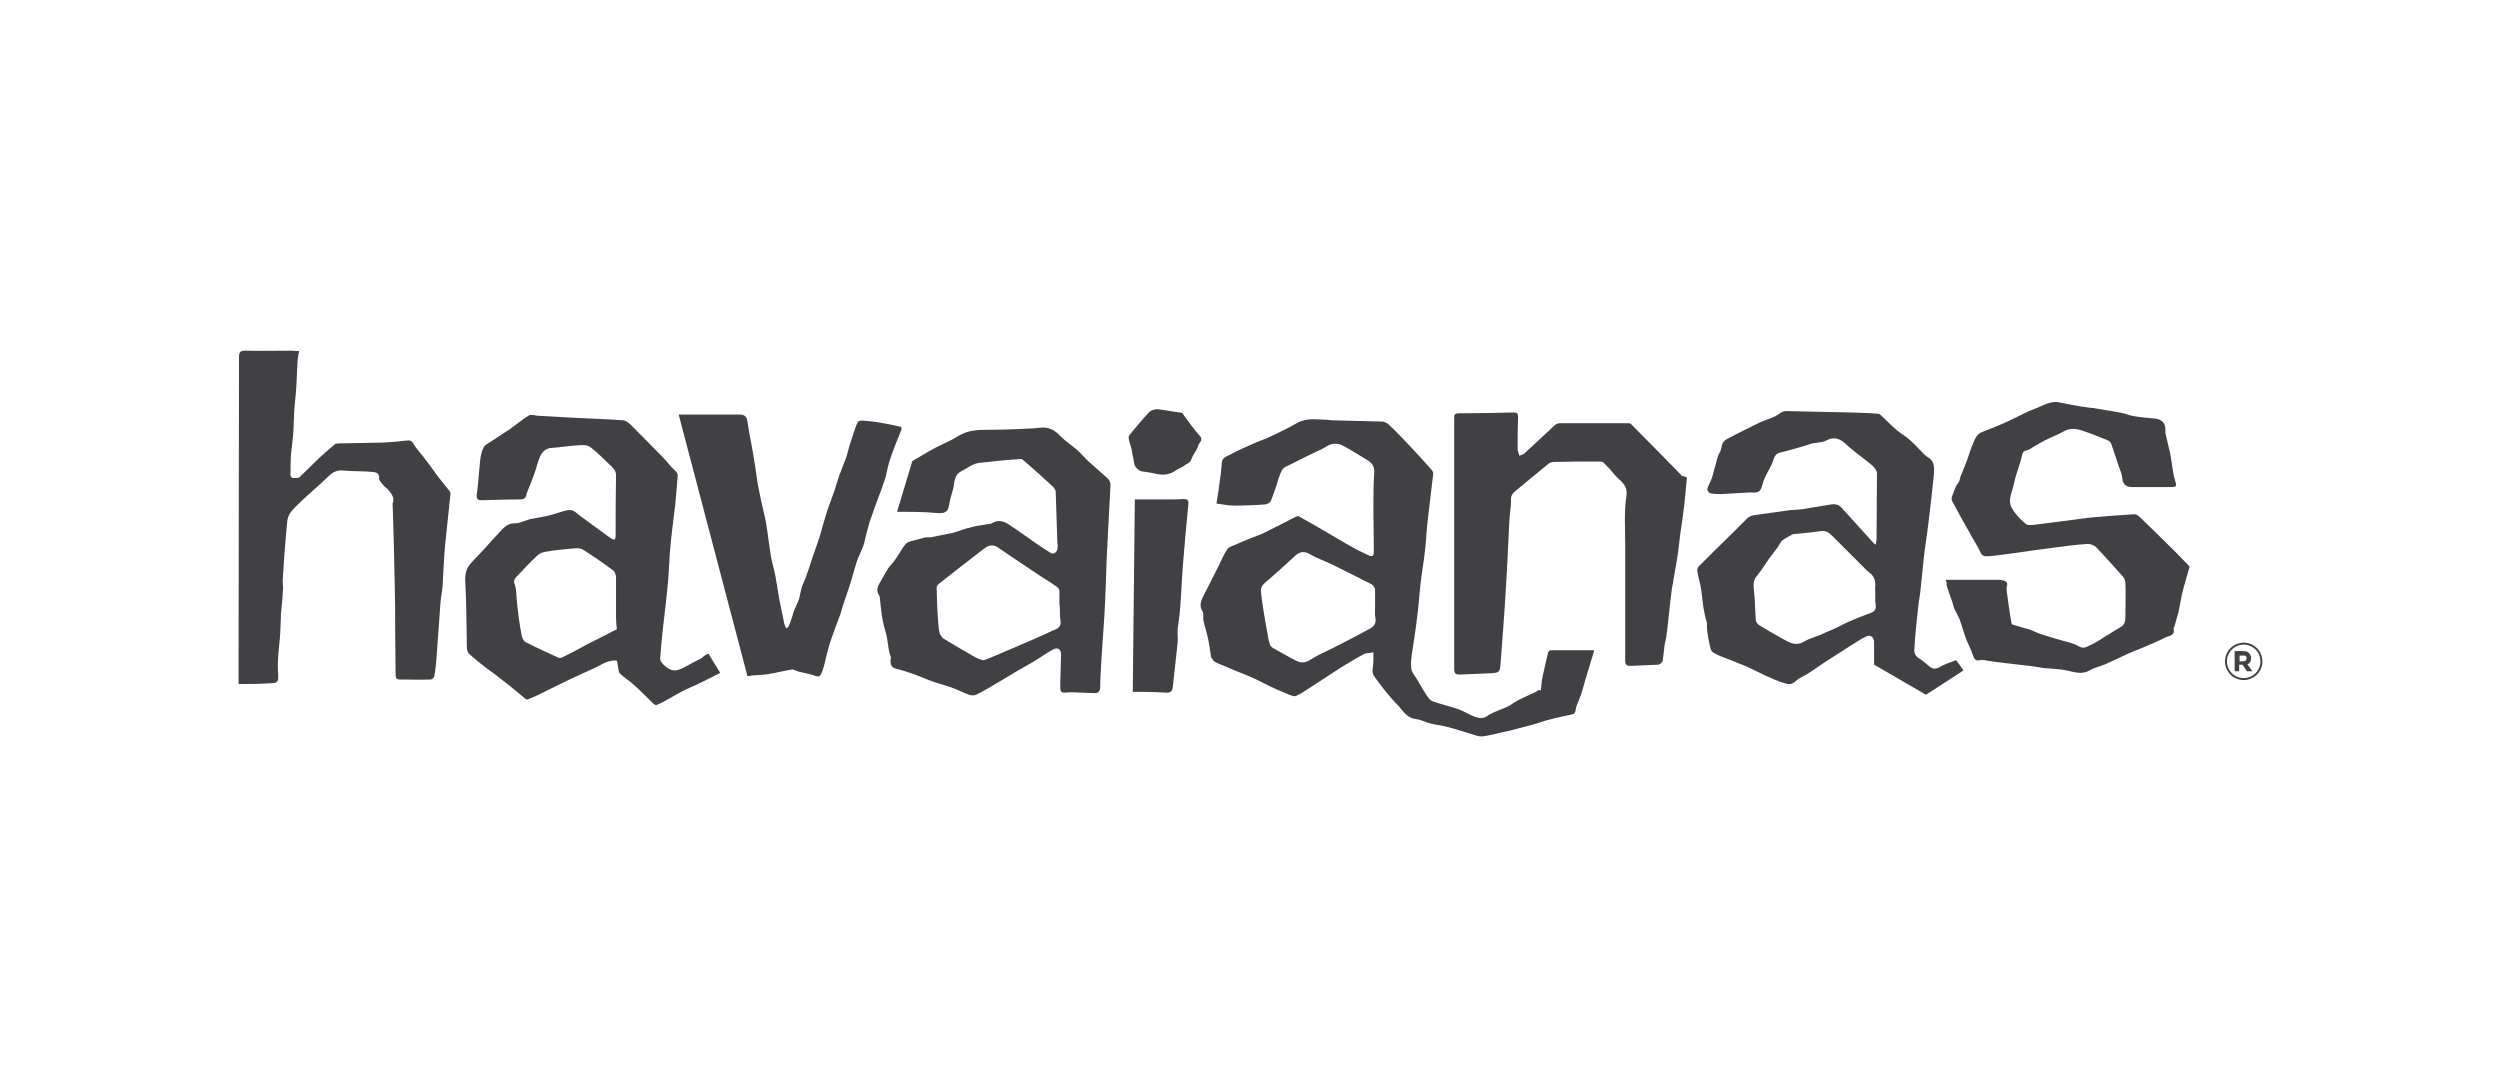
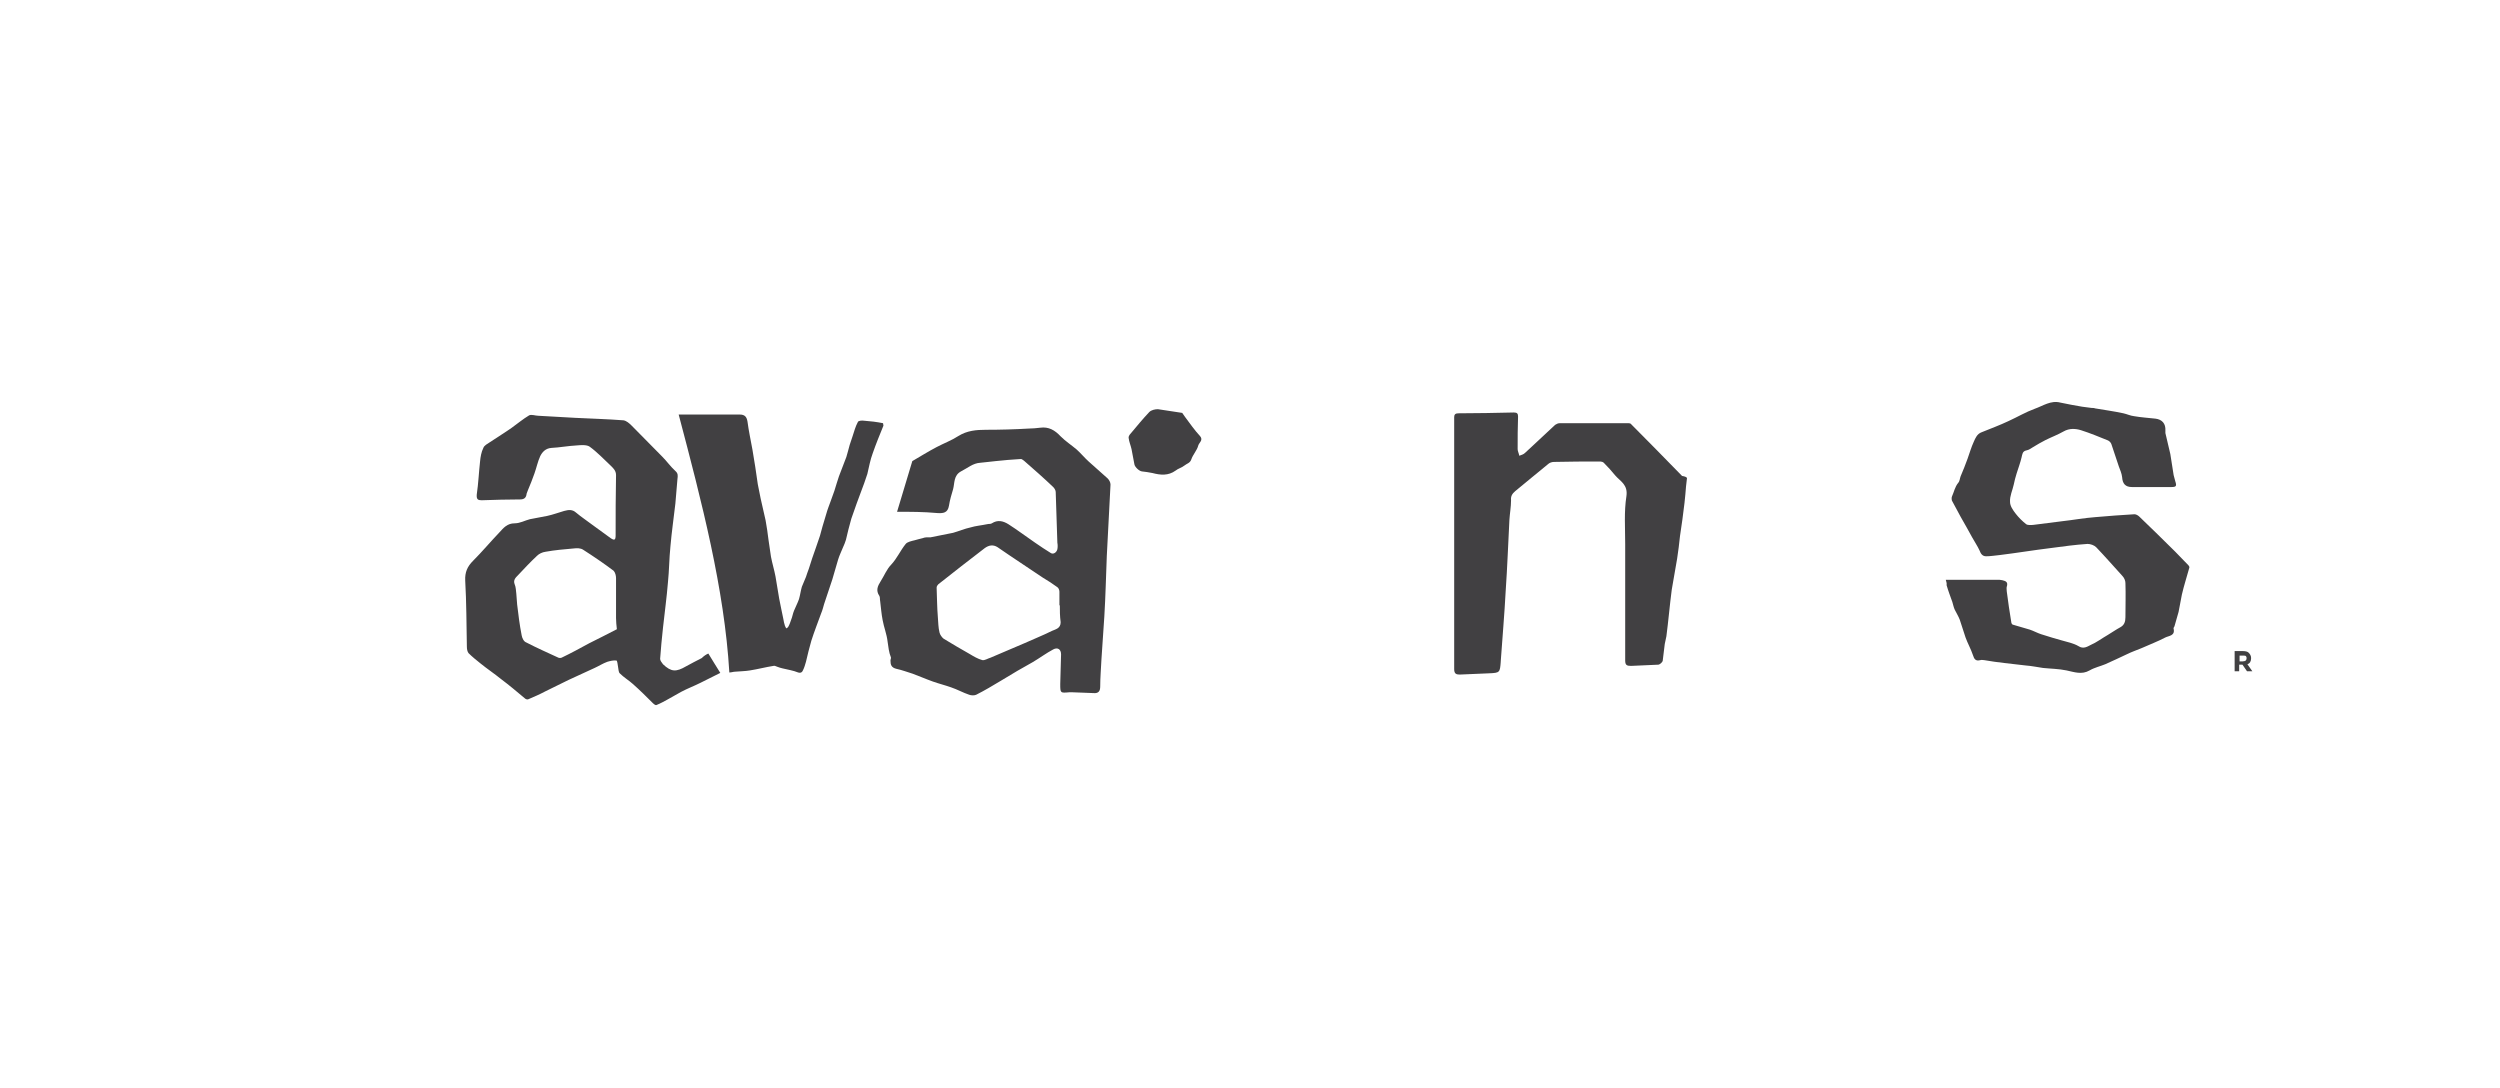
<svg xmlns="http://www.w3.org/2000/svg" version="1.1" id="Layer_1" x="0px" y="0px" viewBox="0 0 606.7 264" style="enable-background:new 0 0 606.7 264;" xml:space="preserve">
  <style type="text/css">
	.st0{fill:#414042;}
	.st1{fill:none;stroke:#414042;stroke-width:0.476;stroke-miterlimit:10;}
</style>
  <g>
    <g>
      <path class="st0" d="M546.3,159.7c0,0.8-0.3,1.3-0.9,1.5l1.2,1.7h-1.3l-1.1-1.6h-0.8v1.6h-1.1v-4.9h1.8c0.8,0,1.3,0.1,1.6,0.4    S546.3,159.1,546.3,159.7z M545,160.3c0.1-0.1,0.2-0.3,0.2-0.6c0-0.3-0.1-0.4-0.2-0.5c-0.1-0.1-0.4-0.1-0.7-0.1h-0.8v1.4h0.8    C544.6,160.5,544.9,160.4,545,160.3z" />
    </g>
-     <circle class="st1" cx="544.5" cy="160.5" r="4.3" />
-     <path class="st0" d="M315,125.2c1.5,0.8,3,1.7,4.6,2.6c2.4,1.4,4.8,2.8,7.2,4.2c1.7,1,3.4,1.9,5.2,2.7c1.1,0.5,1.4,0.3,1.4-0.9   c0-3.5-0.1-6.9-0.1-10.4c0-2.9,0-5.8,0.2-8.7c0.1-1.5-0.5-2.3-1.6-3c-2-1.2-4-2.5-6.1-3.6c-1.2-0.6-2.5-0.6-3.8,0.2   c-1.4,0.9-2.9,1.4-4.4,2.2c-1.5,0.8-3.1,1.5-4.6,2.3c-0.6,0.3-1.2,0.5-1.6,0.9c-0.5,0.6-0.7,1.3-1,2.1c-0.3,0.7-0.4,1.5-0.7,2.2   c-0.4,1.2-0.8,2.4-1.3,3.6c-0.2,0.4-0.8,0.7-1.2,0.8c-2.6,0.2-5.2,0.3-7.7,0.3c-1.4,0-2.7-0.3-4.3-0.5c0.2-1.4,0.5-2.7,0.6-3.9   c0.3-2,0.6-4,0.7-6c0.1-1.2,1.1-1.5,1.7-1.8c2.2-1.2,4.5-2.2,6.8-3.2c1.1-0.5,2.3-0.8,3.4-1.4c2-1,4.1-1.9,6.1-3.1   c2-1.2,4-1.1,6.1-1c0.9,0,1.8,0.1,2.7,0.2c4,0.1,8.1,0.2,12.1,0.3c0.6,0,1.3,0.4,1.8,0.9c1.8,1.7,3.5,3.5,5.2,5.3   c1.7,1.8,3.4,3.7,5.1,5.6c0.2,0.3,0.4,0.7,0.3,1c-0.4,3.7-0.9,7.3-1.3,11c-0.3,2.6-0.4,5.1-0.7,7.7c-0.3,2.7-0.8,5.4-1.1,8.2   c-0.3,2.6-0.4,5.2-0.8,7.8c-0.3,2.9-0.8,5.7-1.2,8.5c-0.2,1.3-0.4,2.7-0.2,4c0.1,0.9,0.9,1.7,1.4,2.6c0.8,1.4,1.6,2.8,2.5,4.1   c0.3,0.5,0.8,1,1.3,1.2c2,0.7,4.1,1.2,6.2,1.9c1.4,0.5,2.6,1.3,3.9,1.8c1,0.4,2.2,0.6,3.2-0.2c0.5-0.4,1.1-0.6,1.7-0.9   c1.5-0.7,3.1-1.1,4.3-2c1.6-1.1,3.4-1.8,5.1-2.6c0.5-0.2,0.9-0.5,1.4-0.8c0.1,0.1,0.3,0.2,0.4,0.2c0.2-1.2,0.2-2.4,0.5-3.6   c0.4-1.9,0.9-3.8,1.3-5.7c0.1-0.2,0.4-0.5,0.6-0.5c3.5,0,7,0,10.6,0c-0.5,1.8-1.1,3.5-1.6,5.3c-0.3,1.1-0.7,2.2-1,3.4   c-0.3,0.9-0.5,1.9-0.9,2.8c-0.3,1-0.9,1.9-1,2.9c-0.1,0.8-0.4,1.1-1,1.2c-1.2,0.3-2.5,0.5-3.7,0.8c-0.9,0.2-1.8,0.5-2.7,0.7   c-1.2,0.4-2.4,0.8-3.6,1.1c-1.1,0.3-2.3,0.6-3.4,0.9c-1.1,0.3-2.3,0.6-3.4,0.8c-1.6,0.4-3.2,0.8-4.8,1c-0.9,0.1-1.9-0.3-2.8-0.6   c-2.1-0.6-4.1-1.3-6.2-1.8c-1.2-0.3-2.4-0.4-3.6-0.7c-1.2-0.3-2.4-1-3.7-1.1c-2.1-0.3-3-2-4.2-3.3c-2.2-2.2-4.1-4.7-5.9-7.2   c-0.6-0.8-0.1-2.4-0.1-3.6c0-0.7,0-1.4,0-2.1c-0.8,0.2-1.7,0.1-2.4,0.5c-1.9,1-3.7,2.1-5.5,3.2c-2.3,1.5-4.6,3-6.9,4.5   c-1.3,0.8-2.6,1.8-4,2.4c-0.6,0.2-1.6-0.3-2.3-0.6c-1.3-0.5-2.6-1.1-3.9-1.7c-1.2-0.6-2.4-1.2-3.6-1.8c-1.6-0.7-3.2-1.4-4.8-2   c-1.3-0.5-2.5-1.1-3.8-1.6c-0.7-0.3-1.5-0.5-1.9-1.3c-0.1-0.2-0.3-0.3-0.3-0.5c-0.2-1.4-0.4-2.9-0.7-4.3c-0.3-1.5-0.8-2.9-1.1-4.3   c-0.1-0.3-0.1-0.7-0.1-1.1c0-0.4,0.1-0.9-0.1-1.2c-1.1-1.6-0.3-3,0.4-4.4c1.2-2.3,2.4-4.7,3.6-7.1c0.6-1.3,1.2-2.6,2-3.8   c0.3-0.4,0.9-0.6,1.4-0.8c1.3-0.6,2.6-1.1,4-1.7c1.2-0.5,2.5-0.9,3.7-1.5c2.1-1,4.1-2.1,6.1-3.1C313.8,125.7,314.3,125.5,315,125.2   z M333.7,147C333.7,147,333.7,147,333.7,147c0-1.2,0-2.3,0-3.5c0-1-0.4-1.5-1.2-1.9c-1.1-0.5-2.2-1.1-3.2-1.6   c-1.9-0.9-3.7-1.9-5.6-2.8c-2-1-4.1-1.7-6-2.8c-1.2-0.7-2.3-0.5-3.3,0.4c-2.5,2.3-4.9,4.5-7.5,6.7c-0.7,0.6-1,1.3-0.9,2.1   c0.2,1.9,0.5,3.8,0.8,5.7c0.3,1.9,0.7,3.7,1,5.6c0.2,1,0.3,1.9,1.2,2.4c1.4,0.8,2.9,1.6,4.3,2.4c1.5,0.8,2.8,1.7,4.7,0.4   c1.7-1.1,3.6-1.9,5.4-2.8c3-1.5,6-3.1,9-4.7c0.9-0.5,1.6-1.2,1.4-2.5C333.6,149.1,333.7,148,333.7,147z" />
    <path class="st0" d="M171.9,158.6c1,1.7,2,3.2,2.9,4.7c-1.6,0.8-3.2,1.6-4.8,2.4c-1.6,0.8-3.2,1.4-4.7,2.2   c-1.1,0.6-2.1,1.2-3.2,1.8c-0.9,0.5-1.8,1-2.8,1.4c-0.2,0.1-0.6-0.2-0.8-0.4c-1.6-1.6-3.2-3.2-4.9-4.7c-1-0.9-2.2-1.6-3.2-2.6   c-0.3-0.3-0.3-1-0.4-1.5c-0.1-0.6-0.2-1.6-0.4-1.6c-0.7-0.1-1.5,0.1-2.2,0.3c-1.1,0.4-2,1-3.1,1.5c-2.1,1-4.2,1.9-6.3,2.9   c-1.9,0.9-3.8,1.9-5.7,2.8c-1.3,0.7-2.7,1.3-4.1,1.9c-0.2,0.1-0.6,0-0.8-0.2c-1.9-1.6-3.8-3.2-5.8-4.7c-1.6-1.3-3.4-2.5-5-3.8   c-1-0.8-2-1.6-2.9-2.5c-0.3-0.4-0.4-1-0.4-1.6c-0.1-5.3-0.1-10.7-0.4-16c-0.1-2,0.5-3.4,1.9-4.8c2.2-2.2,4.2-4.6,6.4-6.9   c1-1.1,1.9-2.2,3.7-2.2c1.3,0,2.5-0.7,3.7-1c1.4-0.3,2.8-0.5,4.2-0.8c1.4-0.3,2.7-0.8,4.1-1.2c1.1-0.3,2-0.4,2.9,0.4   c1.3,1.1,2.7,2,4,3c1.5,1.1,2.9,2.1,4.4,3.2c0.9,0.6,1.2,0.5,1.2-0.7c0-4.9,0-9.7,0.1-14.6c0-1.1-0.7-1.7-1.3-2.3   c-1.7-1.6-3.3-3.3-5.1-4.6c-0.7-0.5-2.1-0.4-3.2-0.3c-2,0.1-4.1,0.5-6.1,0.6c-1.4,0.1-2.2,1-2.7,2c-0.6,1.3-0.9,2.8-1.4,4.2   c-0.5,1.4-1,2.7-1.6,4.1c-0.1,0.3-0.2,0.5-0.3,0.8c-0.1,1-0.6,1.4-1.6,1.4c-3.1,0-6.2,0.1-9.3,0.2c-0.9,0-1.3-0.2-1.2-1.4   c0.4-2.7,0.5-5.3,0.8-8c0.1-1.1,0.3-2.3,0.8-3.3c0.2-0.6,1-1,1.6-1.4c1.8-1.2,3.6-2.3,5.3-3.5c1.4-1,2.7-2.1,4.2-3   c0.6-0.3,1.5,0.1,2.3,0.1c3,0.2,5.9,0.3,8.9,0.5c3.9,0.2,7.8,0.3,11.7,0.6c0.7,0.1,1.4,0.7,2,1.3c2.5,2.5,4.9,5,7.4,7.5   c1.1,1.1,2,2.4,3.2,3.5c0.7,0.6,0.6,1.2,0.5,2c-0.2,2-0.3,3.9-0.5,5.9c-0.4,3.5-0.9,6.9-1.2,10.4c-0.3,2.9-0.3,5.8-0.6,8.7   c-0.3,3.7-0.8,7.3-1.2,11c-0.3,2.5-0.5,5.1-0.7,7.6c0,0.4,0.4,0.9,0.7,1.3c2,1.9,3.2,1.9,5.6,0.5c1.2-0.7,2.5-1.3,3.8-2   C170.8,159.2,171.4,158.8,171.9,158.6z M149.7,152.7c-0.1-1-0.2-1.8-0.2-2.7c0-3.2,0-6.4,0-9.7c0-0.6-0.2-1.4-0.6-1.8   c-2.4-1.8-4.9-3.5-7.4-5.1c-0.6-0.4-1.5-0.4-2.3-0.3c-2.3,0.2-4.6,0.4-6.8,0.8c-0.8,0.1-1.6,0.5-2.1,1c-1.6,1.5-3.1,3.1-4.6,4.7   c-0.6,0.6-1.2,1.2-0.8,2.2c0.3,0.7,0.3,1.5,0.4,2.3c0.1,0.9,0.1,1.7,0.2,2.6c0.3,2.5,0.6,5,1.1,7.5c0.1,0.6,0.5,1.5,1.1,1.7   c2.5,1.3,5.2,2.5,7.8,3.7c0.2,0.1,0.6,0.1,0.8,0c2.3-1.1,4.5-2.3,6.7-3.5C145.2,155,147.4,153.9,149.7,152.7z" />
-     <path class="st0" d="M474.7,160.2c0.6,0.8,1.2,1.6,1.8,2.5c-3,2-6.1,3.9-9.1,5.9c-4.1-2.4-8.3-4.8-12.6-7.3c0-1.6,0-3.5,0-5.5   c0-1.2-0.9-1.9-2-1.3c-1.2,0.6-2.3,1.3-3.4,2c-2.2,1.4-4.5,2.9-6.7,4.3c-1.9,1.3-3.8,2.7-5.8,3.7c-1,0.5-1.8,1.8-3.1,1.5   c-0.7-0.2-1.4-0.4-2-0.6c-1.4-0.6-2.9-1.2-4.3-1.9c-1.1-0.5-2.2-1.1-3.3-1.6c-1.3-0.6-2.6-1-3.9-1.6c-1.6-0.6-3.2-1.1-4.6-2   c-0.6-0.3-0.7-1.5-0.9-2.3c-0.2-0.9-0.4-1.9-0.5-2.9c-0.1-0.7,0-1.4-0.1-2.1c-0.8-2.5-1-5-1.3-7.5c-0.2-1.6-0.7-3.2-1-4.9   c-0.1-0.4,0.1-0.9,0.4-1.2c2.6-2.6,5.2-5.2,7.9-7.8c1.3-1.3,2.6-2.6,3.9-3.9c0.4-0.4,1.1-0.6,1.7-0.7c2.9-0.4,5.7-0.8,8.6-1.2   c0.9-0.1,1.9-0.1,2.8-0.2c2.4-0.4,4.9-0.8,7.3-1.2c0.9-0.1,1.6,0,2.3,0.7c2.6,2.9,5.2,5.7,7.8,8.6c0.1,0.1,0.2,0.2,0.6,0.5   c0.1-0.6,0.2-1,0.2-1.4c0-5.3,0.1-10.6,0.1-15.9c0-0.6-0.5-1.4-1.1-1.9c-2.1-1.8-4.4-3.3-6.4-5.2c-1.5-1.4-2.9-1.9-4.8-0.9   c-1,0.5-2.2,0.5-3.4,0.7c-0.7,0.2-1.5,0.5-2.2,0.7c-1.8,0.5-3.7,1.1-5.5,1.5c-1.6,0.3-1.6,1.7-2.1,2.8c-0.9,1.8-2,3.5-2.4,5.4   c-0.5,1.9-1.7,1.5-2.9,1.5c-2.3,0.1-4.5,0.3-6.8,0.4c-1,0-2,0-2.9-0.2c-0.3-0.1-0.7-0.7-0.7-1c0.3-1,0.9-1.9,1.2-2.9   c0.3-0.8,0.4-1.7,0.7-2.5c0.4-1.2,0.5-2.5,1.2-3.6c0.4-0.6,0.3-1.4,0.6-2c0.2-0.5,0.7-1,1.2-1.2c2.6-1.4,5.3-2.7,7.9-4   c1.6-0.7,3.4-1.1,4.7-2.1c1.1-0.9,2.2-0.6,3.3-0.6c0.1,0,0.2,0,0.2,0c4.5,0.1,9.1,0.2,13.6,0.3c2.3,0.1,4.5,0.1,6.8,0.3   c0.3,0,0.6,0.2,0.8,0.4c1.8,1.7,3.4,3.5,5.6,4.9c1.8,1.2,3.3,3,4.9,4.6c0.3,0.3,0.6,0.5,0.9,0.7c1.7,1,1.5,2.7,1.4,4.3   c-0.4,3.8-0.8,7.7-1.3,11.5c-0.3,2.8-0.8,5.5-1.1,8.3c-0.3,2.9-0.6,5.8-0.9,8.7c-0.1,0.9-0.3,1.8-0.4,2.7c-0.4,3.5-0.8,7.1-1,10.6   c-0.1,0.9-0.1,1.9,1,2.6c1,0.6,1.8,1.4,2.7,2.1c0.8,0.6,1.5,0.6,2.4,0.1C471.7,161.3,473.1,160.8,474.7,160.2z M455.1,144.4   C455.1,144.4,455.1,144.4,455.1,144.4c0-0.8-0.1-1.7,0-2.5c0-1.2-0.4-2.2-1.4-2.9c-0.4-0.3-0.7-0.6-1.1-1c-2.7-2.7-5.4-5.4-8.1-8.1   c-0.7-0.7-1.5-1.2-2.6-1c-2.1,0.3-4.3,0.5-6.5,0.7c-0.1,0-0.2,0-0.2,0c-0.9,0.5-1.8,0.9-2.6,1.5c-0.5,0.4-0.7,1-1.1,1.6   c-0.7,1-1.5,1.9-2.2,2.9c-1,1.4-1.8,2.8-2.9,4.1c-0.8,0.9-0.9,1.9-0.8,3c0.1,1.4,0.3,2.8,0.3,4.2c0.1,1.2,0.1,2.5,0.2,3.7   c0.1,0.4,0.5,0.9,0.8,1.1c2.1,1.3,4.2,2.5,6.4,3.7c1.4,0.8,2.9,1.3,4.5,0.3c1.2-0.7,2.6-1.1,3.9-1.6c1.1-0.5,2.2-1,3.4-1.5   c1.2-0.5,2.3-1.2,3.5-1.7c1.8-0.8,3.6-1.5,5.5-2.2c1-0.4,1.2-1,1.1-2C455,146,455.1,145.2,455.1,144.4z" />
    <path class="st0" d="M217.7,124.2c1.3-4.3,2.5-8.3,3.7-12.3c1.9-1.1,3.8-2.3,5.9-3.4c1.7-0.9,3.6-1.6,5.3-2.7   c2.1-1.3,4.3-1.5,6.7-1.5c3.5,0,6.9-0.1,10.4-0.3c0.9,0,1.8-0.1,2.7-0.2c2.1-0.3,3.6,0.6,5,2.1c1.2,1.2,2.6,2.1,3.9,3.2   c1,0.9,1.9,2,2.9,2.9c1.5,1.4,3.1,2.7,4.6,4.1c0.4,0.4,0.7,1,0.7,1.5c-0.3,5.8-0.6,11.5-0.9,17.3c-0.2,4.9-0.3,9.8-0.6,14.7   c-0.2,3.5-0.5,6.9-0.7,10.4c-0.1,2.2-0.3,4.4-0.3,6.6c0,1.1-0.4,1.7-1.6,1.6c-1.7-0.1-3.4-0.1-5.2-0.2c-0.2,0-0.5,0-0.7,0   c-2.2,0.2-2.2,0.2-2.2-2c0.1-2.4,0.1-4.8,0.2-7.2c0-1.2-0.8-1.8-1.9-1.2c-1.7,0.9-3.3,2.1-5,3.1c-1.2,0.7-2.5,1.4-3.7,2.1   c-1.3,0.8-2.7,1.6-4,2.4c-2,1.2-4,2.4-6,3.4c-0.4,0.2-1.2,0.2-1.7,0c-1.5-0.5-2.9-1.3-4.4-1.8c-1.4-0.5-3-0.9-4.4-1.4   c-0.9-0.3-1.8-0.7-2.6-1c-0.8-0.3-1.5-0.6-2.3-0.9c-1.3-0.4-2.6-0.9-4-1.2c-1.2-0.3-1.4-1-1.4-2c0-0.3,0.2-0.6,0.1-0.8   c-0.5-1.2-0.6-2.5-0.8-3.8c-0.2-1.8-0.9-3.5-1.2-5.2c-0.3-1.5-0.4-3-0.6-4.6c-0.1-0.4,0-1-0.2-1.3c-0.9-1.3-0.4-2.4,0.3-3.5   c0.9-1.4,1.5-3,2.6-4.1c1.4-1.5,2.2-3.4,3.5-5c0.4-0.5,1.4-0.7,2.2-0.9c0.6-0.2,1.2-0.3,1.9-0.5c0.3-0.1,0.6-0.2,0.9-0.2   c0.3,0,0.7,0,1,0c1.8-0.4,3.7-0.7,5.5-1.1c1.4-0.4,2.8-1,4.2-1.3c1.3-0.4,2.7-0.5,4.1-0.8c0.4-0.1,0.8,0,1.1-0.2   c1.4-0.9,2.7-0.6,4,0.2c2.2,1.4,4.3,3,6.5,4.5c1.3,0.9,2.5,1.7,3.8,2.5c0.6,0.4,1.4-0.1,1.6-0.9c0.1-0.5,0.1-1.1,0-1.6   c-0.1-4.1-0.3-8.2-0.4-12.3c0-0.4-0.3-0.9-0.6-1.2c-2.3-2.2-4.7-4.3-7.1-6.4c-0.3-0.2-0.6-0.5-0.9-0.4c-2,0.1-4,0.3-6,0.5   c-1.2,0.1-2.4,0.3-3.7,0.4c-1.8,0.1-3.1,1.3-4.7,2.1c-1.8,1-1.5,2.8-1.9,4.3c-0.4,1.3-0.8,2.7-1,4c-0.3,1.8-1.4,1.9-2.9,1.8   C224.1,124.2,221.1,124.2,217.7,124.2z M257.2,146.9c0,0-0.1,0-0.1,0c0-1.1,0-2.2,0-3.3c0-0.4-0.2-0.9-0.5-1.1   c-1.1-0.8-2.3-1.6-3.5-2.3c-3.7-2.5-7.4-4.9-11-7.4c-1.1-0.7-2.1-0.5-3.1,0.2c-3.8,2.9-7.5,5.8-11.3,8.8c-0.2,0.2-0.4,0.5-0.4,0.8   c0.1,2.4,0.1,4.8,0.3,7.2c0.1,1.2,0.1,2.5,0.4,3.7c0.1,0.5,0.6,1.2,1,1.5c2.1,1.3,4.2,2.5,6.3,3.7c1,0.6,2,1.2,3.1,1.5   c0.6,0.1,1.3-0.4,2-0.6c2.7-1.2,5.5-2.3,8.2-3.5c2.2-1,4.5-1.9,6.7-3c0.9-0.4,2.1-0.6,2.1-2.1C257.2,149.5,257.2,148.2,257.2,146.9   z" />
    <path class="st0" d="M472.2,140.7c4.2,0,8.4,0,12.5,0c0.4,0,0.8,0,1.2,0.1c0.8,0.2,1.5,0.4,1.1,1.6c-0.1,0.3,0,0.7,0,1.1   c0.3,2.5,0.7,5,1.1,7.5c0,0.2,0.2,0.6,0.4,0.6c1.4,0.4,2.8,0.8,4.1,1.2c0.9,0.3,1.8,0.8,2.7,1.1c1,0.3,2,0.6,2.9,0.9   c0.7,0.2,1.4,0.4,2.1,0.6c1.4,0.4,2.9,0.7,4.1,1.4c1.2,0.8,2.2,0.1,3-0.3c1.4-0.6,2.7-1.6,4.1-2.4c1-0.6,2-1.3,3.1-1.9   c0.9-0.5,1.2-1.3,1.2-2.4c0-2.8,0.1-5.5,0-8.3c0-0.6-0.3-1.3-0.8-1.8c-2.1-2.3-4.1-4.6-6.3-6.9c-0.5-0.5-1.4-0.8-2.1-0.8   c-3,0.2-5.9,0.6-8.9,1c-4.1,0.5-8.3,1.2-12.4,1.7c-1.1,0.1-2.2,0.3-3.3,0.3c-0.9,0-1.3-0.6-1.6-1.4c-0.5-1.1-1.2-2.1-1.8-3.2   c-0.9-1.6-1.8-3.3-2.8-5c-0.7-1.3-1.4-2.6-2.1-3.9c-0.1-0.3-0.1-0.8,0-1c0.5-1.1,0.7-2.3,1.5-3.3c0.4-0.4,0.4-1.1,0.6-1.6   c0.6-1.4,1.2-2.9,1.7-4.3c0.5-1.4,0.9-2.8,1.5-4.1c0.4-0.9,0.8-1.9,1.9-2.3c2.2-0.9,4.4-1.7,6.5-2.7c2.2-1,4.2-2.2,6.4-3   c2-0.7,3.9-2.1,6.2-1.5c1.8,0.4,3.6,0.7,5.3,1c0.8,0.1,1.5,0.2,2.3,0.3c0.3,0,0.6,0,0.8,0.1c2.3,0.4,4.6,0.7,6.9,1.2   c0.9,0.2,1.7,0.6,2.6,0.7c1.7,0.3,3.4,0.4,5.2,0.6c1.6,0.2,2.5,1.2,2.4,2.9c0,0.2,0,0.4,0,0.6c0.4,1.7,0.8,3.4,1.2,5.1   c0.3,1.7,0.5,3.4,0.8,5.1c0.1,0.5,0.3,1,0.4,1.5c0.4,1.2,0.2,1.4-1,1.4c-2.4,0-4.7,0-7.1,0c-0.8,0-1.6,0-2.4,0   c-1.6,0-2.3-0.8-2.4-2.4c-0.1-0.9-0.5-1.8-0.8-2.6c-0.6-1.8-1.2-3.6-1.8-5.4c-0.1-0.3-0.4-0.7-0.8-0.9c-2.2-0.9-4.4-1.8-6.6-2.5   c-1.3-0.4-2.8-0.5-4.2,0.3c-1.4,0.8-3,1.4-4.4,2.1c-1,0.5-2,1.1-3,1.7c-0.5,0.3-1,0.7-1.6,0.8c-1,0.2-1,0.9-1.2,1.7   c-0.3,1.3-0.8,2.6-1.2,3.9c-0.3,0.9-0.5,1.8-0.7,2.7c-0.3,1.4-1,2.8-0.9,4.2c0,1,0.7,2,1.4,2.9c0.7,0.9,1.6,1.8,2.5,2.5   c0.4,0.3,1.1,0.2,1.6,0.2c2.4-0.3,4.7-0.6,7.1-0.9c2.7-0.3,5.4-0.8,8.1-1c3.2-0.3,6.4-0.5,9.5-0.7c0.4,0,0.9,0.3,1.2,0.6   c2.9,2.8,5.8,5.6,8.7,8.5c1.1,1.1,2.1,2.2,3.2,3.3c0.1,0.1,0.3,0.4,0.2,0.6c-0.6,2.2-1.3,4.3-1.8,6.5c-0.3,1.4-0.5,2.8-0.8,4.2   c-0.3,1.2-0.7,2.3-1,3.5c-0.1,0.2-0.3,0.4-0.2,0.6c0.4,1.7-1.2,1.7-2,2.1c-1.9,1-3.8,1.7-5.8,2.6c-1.2,0.5-2.4,0.9-3.6,1.5   c-1.7,0.8-3.4,1.6-5.2,2.4c-1.2,0.5-2.6,0.8-3.8,1.5c-1.9,1.1-3.7,0.4-5.6,0c-1.9-0.4-3.8-0.4-5.7-0.6c-1.4-0.2-2.8-0.5-4.2-0.6   c-1.7-0.2-3.5-0.4-5.2-0.6c-1.6-0.2-3.3-0.4-4.9-0.7c-0.3,0-0.6-0.1-0.9,0c-1.1,0.3-1.5-0.2-1.8-1.2c-0.5-1.5-1.3-2.9-1.8-4.3   c-0.5-1.4-0.9-2.9-1.4-4.3c-0.3-0.8-0.8-1.6-1.2-2.4c-0.3-0.6-0.4-1.3-0.6-1.9c-0.5-1.4-1-2.7-1.4-4.1   C472.5,141.6,472.3,141.1,472.2,140.7z" />
-     <path class="st0" d="M57.9,166c0-2.6,0-5,0-7.4c0-24,0.1-48,0.1-72c0-1.2,0.4-1.5,1.6-1.5c3.7,0.1,7.4,0,11.2,0   c0.5,0,1,0.1,1.8,0.1c-0.2,1-0.4,1.9-0.4,2.7c-0.1,2-0.2,4.1-0.3,6.1c-0.1,2-0.4,3.9-0.5,5.9c-0.1,1.6-0.1,3.1-0.2,4.7   c-0.1,1.9-0.4,3.8-0.6,5.8c-0.1,1.7-0.1,3.4-0.1,5c0,0.2,0.3,0.6,0.5,0.6c0.6,0,1.4,0.1,1.8-0.3c1.6-1.5,3.1-3.1,4.7-4.6   c1.2-1.1,2.5-2.2,3.8-3.3c0.2-0.2,0.7-0.2,1.1-0.2c3.6-0.1,7.2-0.1,10.8-0.2c1.9-0.1,3.8-0.3,5.6-0.5c0.7-0.1,1.2,0.1,1.6,0.9   c0.7,1.2,1.8,2.3,2.6,3.4c1.1,1.4,2.1,2.8,3.1,4.2c0.1,0.1,0.2,0.2,0.3,0.4c0.9,1.2,1.9,2.3,2.8,3.5c0.1,0.2,0.2,0.6,0.1,0.8   c-0.4,4.1-0.9,8.2-1.3,12.4c-0.3,3.3-0.4,6.6-0.6,9.8c-0.1,1.3-0.4,2.6-0.5,3.9c-0.3,4.1-0.6,8.3-0.9,12.4   c-0.1,1.8-0.3,3.7-0.6,5.5c0,0.3-0.5,0.7-0.8,0.8c-2.5,0.1-5,0-7.6,0c-1,0-1-0.7-1-1.3c0-3.4-0.1-6.8-0.1-10.2   c0-3.7,0-7.4-0.1-11.1c-0.1-6.5-0.3-13-0.5-19.5c0-0.2-0.1-0.5,0-0.7c0.5-1.2-0.2-2.1-0.8-2.9c-0.4-0.6-1.1-1-1.6-1.6   c-0.4-0.5-0.9-1-0.9-1.5c0.1-1.6-1.1-1.5-1.9-1.6c-2.2-0.2-4.4-0.1-6.6-0.3c-1.6-0.2-2.7,0.3-3.8,1.4c-2.6,2.5-5.4,4.8-7.9,7.3   c-1,1-2,2.1-2.1,3.7c-0.1,1.4-0.3,2.9-0.4,4.3c-0.3,3.4-0.5,6.7-0.7,10.1c0,0.5,0.1,1.1,0.1,1.6c-0.1,2.1-0.3,4.2-0.5,6.2   c-0.1,1.6-0.1,3.3-0.2,4.9c-0.1,1.9-0.4,3.8-0.5,5.8c-0.1,1.4-0.1,2.9,0,4.3c0.1,1.6-0.2,2-1.8,2C63,166,60.5,166,57.9,166z" />
    <path class="st0" d="M409.4,116c-0.2,1.5-0.3,2.7-0.4,4c-0.1,0.7-0.1,1.3-0.2,2c-0.3,2.7-0.7,5.4-1.1,8.1c-0.2,1.8-0.4,3.7-0.7,5.5   c-0.4,2.5-0.9,5-1.3,7.5c-0.5,3.8-0.8,7.5-1.3,11.3c-0.1,0.6-0.3,1.3-0.4,1.9c-0.2,1.4-0.3,2.7-0.5,4.1c-0.1,0.3-0.6,0.8-1,0.9   c-2.2,0.1-4.4,0.2-6.7,0.3c-1,0-1.4-0.2-1.4-1.3c0-9.4,0-18.8,0-28.3c0-3.9-0.3-7.8,0.3-11.6c0.4-2.8-1.5-3.6-2.7-5   c-0.9-1.1-1.8-2.1-2.8-3.1c-0.2-0.2-0.6-0.3-0.8-0.3c-3.8,0-7.5,0-11.3,0.1c-0.5,0-1.1,0.2-1.5,0.6c-2.6,2.1-5.2,4.3-7.9,6.5   c-0.7,0.6-1.1,1.2-1,2.2c0,1.6-0.3,3.2-0.4,4.8c-0.3,5.7-0.5,11.4-0.9,17.2c-0.3,5.7-0.8,11.4-1.2,17.1c0,0,0,0.1,0,0.1   c-0.2,2.6-0.2,2.7-2.9,2.8c-2.3,0.1-4.7,0.2-7,0.3c-0.8,0-1.4-0.1-1.4-1.3c0-20.1,0-40.1,0-60.2c0-0.3,0-0.7,0-1   c0-0.6,0.3-0.9,1-0.9c4.5,0,9-0.1,13.5-0.2c0.8,0,1,0.3,1,1c-0.1,2.6-0.1,5.3-0.1,7.9c0,0.5,0.3,1,0.4,1.6c0.5-0.2,1-0.3,1.4-0.7   c2.4-2.2,4.8-4.5,7.3-6.8c0.3-0.2,0.7-0.4,1.1-0.4c5.6,0,11.1,0,16.7,0c0.3,0,0.6,0.1,0.7,0.3c4.1,4.1,8.2,8.3,12.3,12.5   C408.9,115.6,409.3,115.8,409.4,116z" />
-     <path class="st0" d="M164.7,100.6c1.1,0,1.8,0,2.5,0c4.1,0,8.2,0,12.3,0c1.2,0,1.7,0.5,1.9,1.7c0.3,2.3,0.8,4.6,1.2,6.8   c0.5,2.8,0.9,5.6,1.3,8.4c0.2,1.2,0.5,2.3,0.7,3.5c0.4,1.8,0.8,3.5,1.2,5.3c0.3,1.6,0.5,3.1,0.7,4.7c0.2,1.4,0.4,2.7,0.6,4.1   c0.3,1.6,0.8,3.2,1.1,4.8c0.3,1.8,0.6,3.6,0.9,5.4c0.3,1.7,0.7,3.3,1,4.9c0.1,0.6,0.2,1.1,0.4,1.7c0.1,0.2,0.2,0.4,0.3,0.6   c0.2-0.1,0.4-0.2,0.5-0.4c0.3-0.5,0.5-1.1,0.7-1.7c0.3-0.7,0.4-1.5,0.7-2.2c0.4-1,0.9-1.9,1.2-2.8c0.3-1,0.4-2,0.7-3   c0.3-0.8,0.7-1.6,1-2.4c0.1-0.3,0.2-0.6,0.3-0.9c0.1-0.4,0.3-0.7,0.4-1.1c0.3-0.8,0.5-1.7,0.8-2.5c0.6-1.8,1.3-3.6,1.9-5.5   c0.2-0.7,0.4-1.5,0.6-2.2c0.3-1,0.6-2,0.9-3c0.3-1.1,0.7-2.1,1.1-3.2c0.3-0.8,0.6-1.7,0.9-2.5c0.4-1.2,0.7-2.4,1.1-3.5   c0.6-1.6,1.2-3.1,1.8-4.7c0.3-0.9,0.5-1.9,0.8-2.9c0.2-0.7,0.5-1.4,0.7-2.1c0.4-1.2,0.7-2.4,1.3-3.5c0.1-0.3,1-0.4,1.5-0.3   c1.5,0.1,3.1,0.3,4.6,0.6c1.4,0.2,2.9,0.6,4.4,0.9c0,0.1,0.1,0.4,0.1,0.6c-0.9,2.2-1.8,4.4-2.6,6.7c-0.6,1.6-0.9,3.3-1.3,5   c-0.5,1.5-1,3-1.6,4.5c-0.3,0.9-0.7,1.8-1,2.7c-0.4,1.2-0.9,2.5-1.3,3.7c-0.5,1.7-0.9,3.4-1.3,5.1c-0.2,0.6-0.4,1.2-0.7,1.8   c-0.4,1-0.9,2-1.2,3c-0.5,1.6-0.9,3.2-1.4,4.8c-0.3,0.9-0.6,1.8-0.9,2.7c-0.4,1.1-0.7,2.2-1.1,3.3c-0.2,0.7-0.4,1.5-0.7,2.2   c-0.8,2.2-1.7,4.5-2.4,6.7c-0.5,1.7-0.9,3.4-1.3,5.1c-0.2,0.7-0.4,1.4-0.7,2c-0.2,0.5-0.5,0.8-1.2,0.6c-1.2-0.5-2.6-0.7-3.8-1   c-0.4-0.1-0.8-0.2-1.3-0.4c-0.3-0.1-0.6-0.3-0.9-0.2c-1.9,0.3-3.8,0.8-5.7,1.1c-1.2,0.2-2.4,0.2-3.5,0.3c-0.5,0-1,0.2-1.5,0.2   C175.8,142.9,170.3,121.8,164.7,100.6z" />
-     <path class="st0" d="M274.9,167.9c0.2-15.6,0.3-31,0.5-46.7c2.6,0,5.1,0,7.6,0c1.4,0,2.8,0,4.2-0.1c0.9,0,1.3,0.2,1.2,1.2   c-0.5,4.8-0.9,9.7-1.3,14.5c-0.3,3.6-0.4,7.1-0.7,10.7c-0.1,1.7-0.4,3.4-0.6,5.1c-0.1,1.1,0.1,2.2,0,3.3c-0.4,3.6-0.8,7.2-1.2,10.9   c-0.1,1-0.6,1.3-1.4,1.3c-1.9-0.1-3.9-0.2-5.8-0.2C276.7,167.9,275.9,167.9,274.9,167.9z" />
+     <path class="st0" d="M164.7,100.6c1.1,0,1.8,0,2.5,0c4.1,0,8.2,0,12.3,0c1.2,0,1.7,0.5,1.9,1.7c0.3,2.3,0.8,4.6,1.2,6.8   c0.5,2.8,0.9,5.6,1.3,8.4c0.2,1.2,0.5,2.3,0.7,3.5c0.4,1.8,0.8,3.5,1.2,5.3c0.3,1.6,0.5,3.1,0.7,4.7c0.2,1.4,0.4,2.7,0.6,4.1   c0.3,1.6,0.8,3.2,1.1,4.8c0.3,1.8,0.6,3.6,0.9,5.4c0.3,1.7,0.7,3.3,1,4.9c0.1,0.6,0.2,1.1,0.4,1.7c0.1,0.2,0.2,0.4,0.3,0.6   c0.2-0.1,0.4-0.2,0.5-0.4c0.3-0.5,0.5-1.1,0.7-1.7c0.3-0.7,0.4-1.5,0.7-2.2c0.4-1,0.9-1.9,1.2-2.8c0.3-1,0.4-2,0.7-3   c0.3-0.8,0.7-1.6,1-2.4c0.1-0.3,0.2-0.6,0.3-0.9c0.1-0.4,0.3-0.7,0.4-1.1c0.3-0.8,0.5-1.7,0.8-2.5c0.6-1.8,1.3-3.6,1.9-5.5   c0.2-0.7,0.4-1.5,0.6-2.2c0.3-1,0.6-2,0.9-3c0.3-1.1,0.7-2.1,1.1-3.2c0.3-0.8,0.6-1.7,0.9-2.5c0.4-1.2,0.7-2.4,1.1-3.5   c0.6-1.6,1.2-3.1,1.8-4.7c0.3-0.9,0.5-1.9,0.8-2.9c0.2-0.7,0.5-1.4,0.7-2.1c0.4-1.2,0.7-2.4,1.3-3.5c0.1-0.3,1-0.4,1.5-0.3   c1.5,0.1,3.1,0.3,4.6,0.6c0,0.1,0.1,0.4,0.1,0.6c-0.9,2.2-1.8,4.4-2.6,6.7c-0.6,1.6-0.9,3.3-1.3,5   c-0.5,1.5-1,3-1.6,4.5c-0.3,0.9-0.7,1.8-1,2.7c-0.4,1.2-0.9,2.5-1.3,3.7c-0.5,1.7-0.9,3.4-1.3,5.1c-0.2,0.6-0.4,1.2-0.7,1.8   c-0.4,1-0.9,2-1.2,3c-0.5,1.6-0.9,3.2-1.4,4.8c-0.3,0.9-0.6,1.8-0.9,2.7c-0.4,1.1-0.7,2.2-1.1,3.3c-0.2,0.7-0.4,1.5-0.7,2.2   c-0.8,2.2-1.7,4.5-2.4,6.7c-0.5,1.7-0.9,3.4-1.3,5.1c-0.2,0.7-0.4,1.4-0.7,2c-0.2,0.5-0.5,0.8-1.2,0.6c-1.2-0.5-2.6-0.7-3.8-1   c-0.4-0.1-0.8-0.2-1.3-0.4c-0.3-0.1-0.6-0.3-0.9-0.2c-1.9,0.3-3.8,0.8-5.7,1.1c-1.2,0.2-2.4,0.2-3.5,0.3c-0.5,0-1,0.2-1.5,0.2   C175.8,142.9,170.3,121.8,164.7,100.6z" />
    <path class="st0" d="M286.9,100.2c0.2,0.3,0.4,0.6,0.7,1c1.2,1.6,2.3,3.2,3.6,4.6c0.9,1-0.2,1.6-0.4,2.3c-0.3,1.2-1.3,2.2-1.7,3.4   c-0.3,0.9-1.1,1-1.7,1.5c-0.6,0.5-1.5,0.7-2.1,1.2c-1.8,1.3-3.7,1.1-5.6,0.6c-0.9-0.2-1.8-0.3-2.6-0.4c-0.7-0.1-1.7-1.1-1.8-1.7   c-0.2-1.2-0.5-2.5-0.7-3.7c-0.2-0.9-0.6-1.8-0.7-2.7c-0.1-0.3,0.2-0.8,0.5-1.1c1.5-1.8,2.9-3.5,4.5-5.2c0.5-0.5,1.4-0.7,2.1-0.7   C282.8,99.6,284.8,99.9,286.9,100.2z" />
  </g>
</svg>